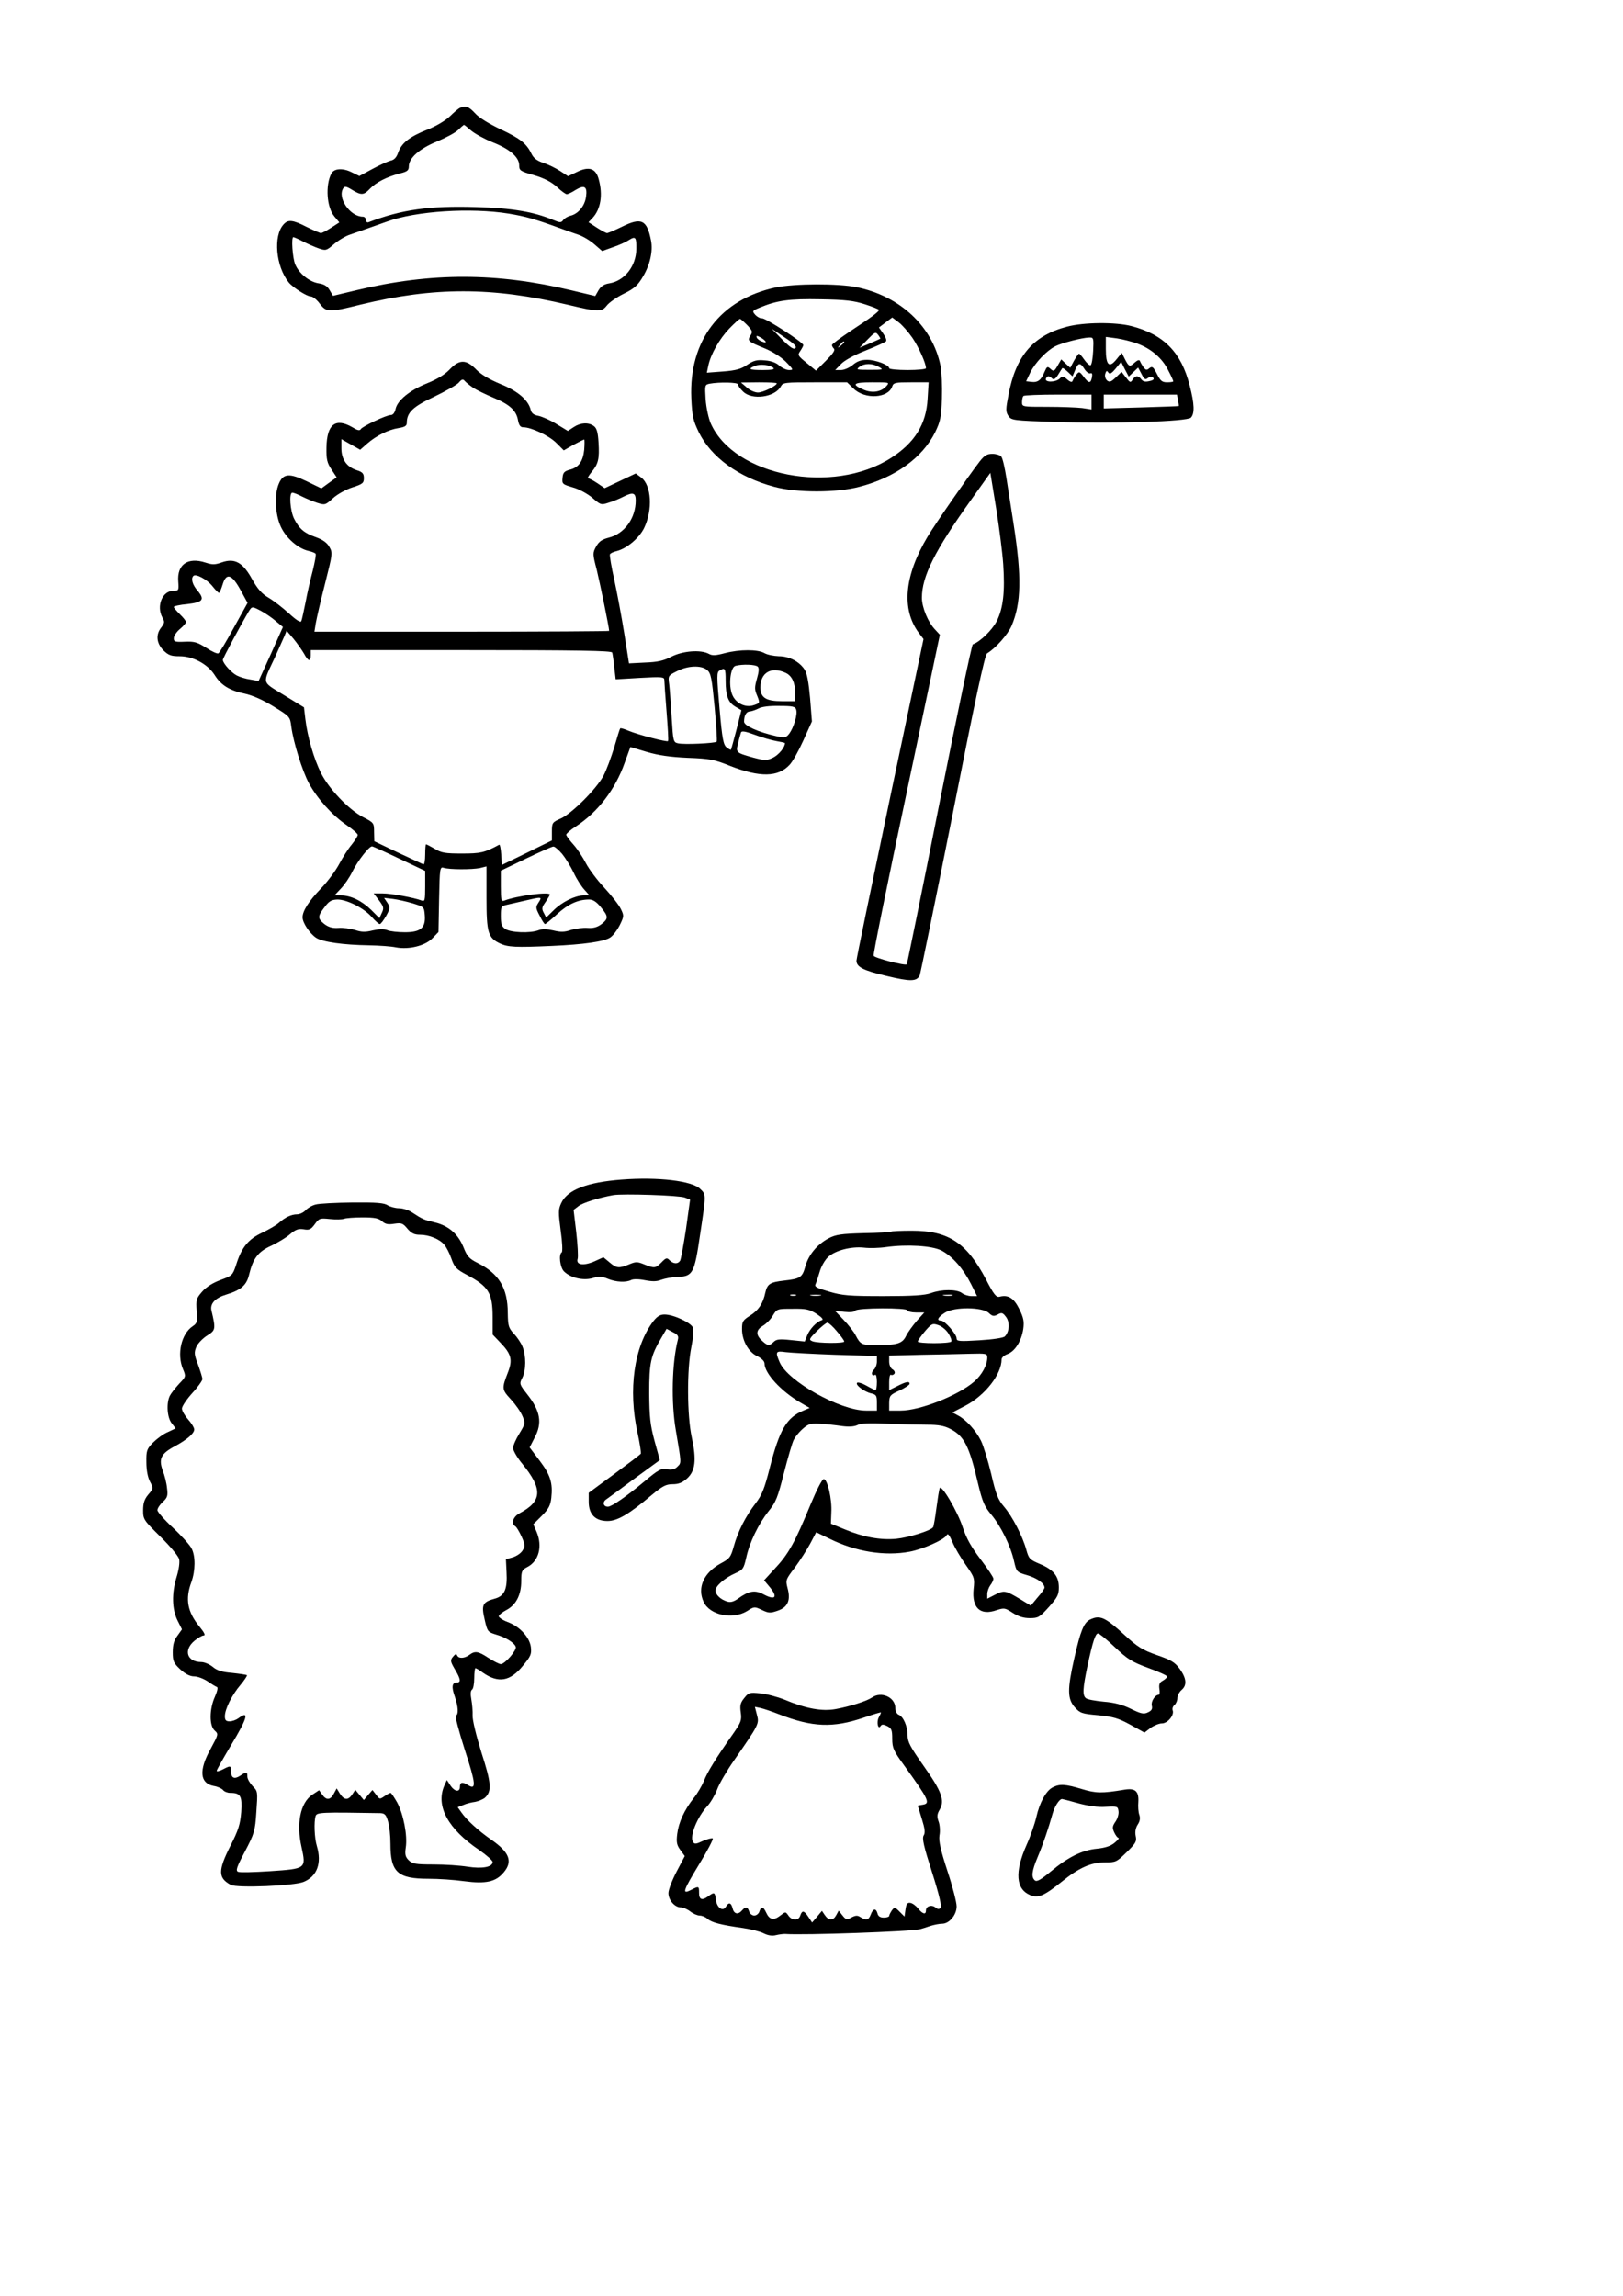
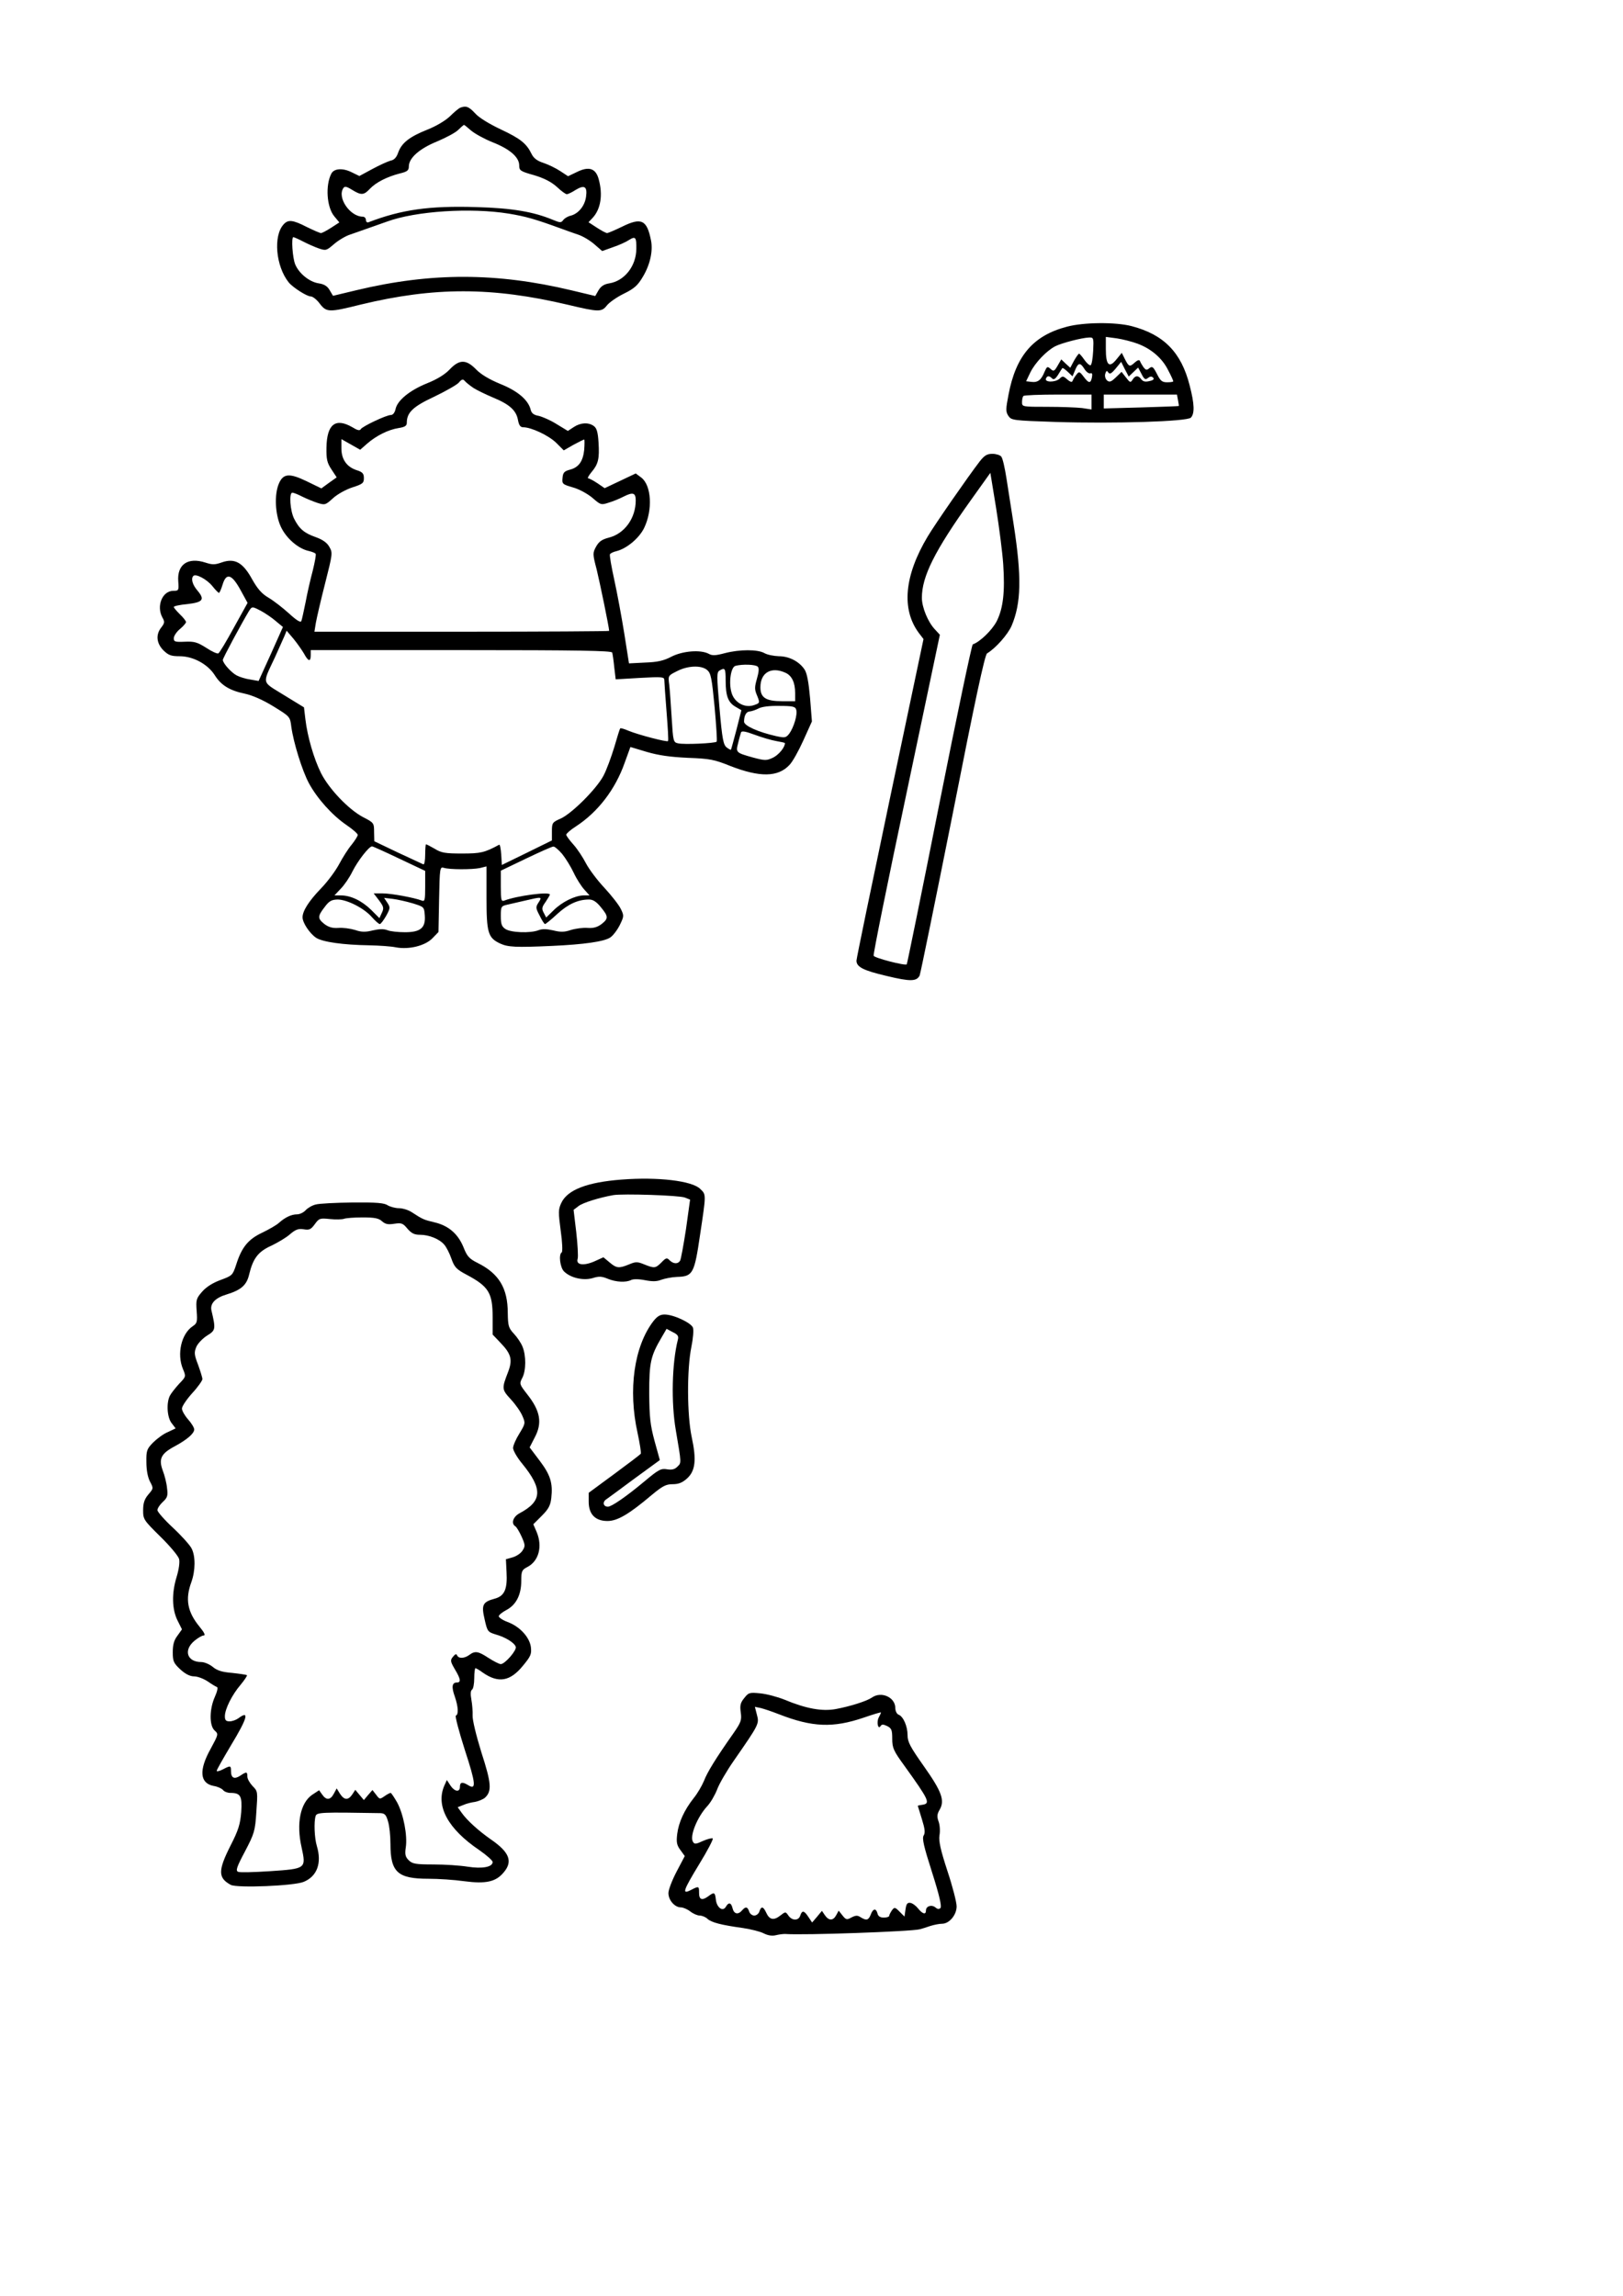
<svg xmlns="http://www.w3.org/2000/svg" version="1.0" width="210mm" height="297mm" viewBox="0 0 794 1123" preserveAspectRatio="xMidYMid meet">
  <g transform="translate(0,1123) scale(0.1,-0.1)" fill="#000000" stroke="none">
    <path d="M2251 10703 c-7 -3 -30 -22 -50 -42 -22 -21 -67 -48 -110 -65 -88 -35 -126 -65 -143 -112 -8 -24 -20 -37 -38 -40 -14 -4 -54 -22 -89 -41 l-63 -34 -39 19 c-43 21 -85 18 -98 -7 -30 -57 -23 -166 15 -210 l24 -29 -40 -26 c-22 -14 -44 -26 -50 -26 -6 0 -37 14 -70 30 -68 35 -91 37 -113 12 -51 -56 -38 -204 25 -283 20 -25 89 -69 108 -69 10 0 30 -16 44 -35 33 -43 44 -44 200 -5 360 87 643 87 1015 -1 151 -36 164 -36 190 -3 12 15 49 41 84 58 51 25 68 41 93 84 34 57 49 124 39 175 -20 102 -47 115 -142 68 -35 -17 -68 -31 -73 -31 -6 0 -28 12 -51 27 l-40 26 20 21 c40 43 51 113 30 189 -14 53 -47 65 -106 36 l-44 -21 -38 25 c-21 14 -58 32 -82 40 -31 10 -48 23 -58 43 -25 52 -55 76 -151 121 -57 27 -108 58 -126 79 -31 33 -44 38 -73 27z m54 -112 c18 -15 65 -41 105 -57 84 -33 130 -73 130 -113 0 -25 5 -29 73 -48 50 -15 84 -33 111 -57 21 -20 43 -36 49 -36 5 0 25 9 43 21 43 26 58 17 51 -33 -6 -45 -37 -83 -75 -93 -14 -3 -31 -13 -37 -22 -10 -13 -15 -13 -51 2 -94 39 -197 57 -374 62 -229 7 -365 -12 -527 -74 -7 -3 -13 2 -13 11 0 9 -7 16 -15 16 -62 0 -126 92 -96 139 7 11 15 10 44 -8 44 -27 57 -26 86 5 30 32 84 59 145 75 38 9 46 15 46 35 0 41 52 87 138 122 43 18 90 43 103 56 13 13 26 24 28 25 2 1 18 -12 36 -28z m184 -406 c84 -14 127 -26 261 -75 19 -7 55 -20 79 -28 24 -8 60 -30 80 -48 l37 -32 53 19 c30 10 65 26 78 35 32 20 37 14 36 -44 -1 -84 -58 -156 -132 -168 -26 -4 -41 -14 -53 -34 l-16 -28 -117 28 c-365 87 -685 88 -1049 1 l-117 -28 -16 27 c-11 20 -27 30 -54 34 -46 7 -97 49 -115 93 -13 31 -20 133 -9 133 3 0 24 -9 47 -21 23 -12 57 -27 77 -34 35 -12 38 -11 75 21 21 18 57 40 80 47 51 18 92 32 179 63 142 52 410 69 596 39z" />
-     <path d="M3795 9824 c-271 -58 -425 -260 -413 -541 4 -89 9 -110 36 -166 61 -124 196 -222 369 -268 110 -30 306 -30 418 0 175 46 307 141 370 267 25 52 30 72 33 165 2 58 -1 130 -7 161 -40 192 -197 339 -409 383 -93 19 -303 18 -397 -1z m438 -83 c37 -12 67 -24 67 -27 0 -9 -41 -39 -140 -104 -49 -33 -90 -63 -90 -68 0 -4 4 -12 10 -18 7 -7 -7 -26 -39 -58 l-49 -49 -46 38 c-43 35 -45 38 -31 58 8 12 15 25 15 29 0 13 -184 132 -202 131 -9 -1 -24 7 -33 17 -16 18 -15 20 21 35 86 36 146 44 299 41 121 -2 163 -7 218 -25z m231 -164 c31 -46 66 -124 66 -148 0 -5 -40 -9 -90 -9 -49 0 -90 4 -90 9 0 16 -67 41 -108 41 -29 0 -49 -7 -70 -25 -17 -14 -42 -25 -58 -25 l-28 0 29 30 c16 17 65 44 119 65 50 20 95 40 100 45 5 5 -1 21 -13 38 l-21 30 33 25 32 24 32 -24 c17 -13 47 -47 67 -76z m-809 63 c26 -27 28 -33 16 -52 -16 -25 -13 -28 70 -62 39 -16 81 -43 104 -66 37 -38 38 -40 15 -40 -13 0 -34 10 -47 21 -14 14 -40 24 -70 26 -40 4 -55 0 -87 -21 -30 -21 -55 -28 -118 -33 l-80 -6 7 34 c12 57 55 132 103 182 25 26 49 47 52 47 4 0 19 -14 35 -30z m236 -113 c-8 -8 -25 3 -64 42 l-52 53 63 -42 c47 -31 61 -45 53 -53z m415 46 c-1 -1 -24 -11 -51 -23 l-50 -21 39 40 c36 37 40 39 52 23 7 -9 12 -18 10 -19z m-561 -13 c4 -6 -2 -7 -16 -1 -13 4 -25 14 -27 20 -3 10 0 10 16 2 12 -6 24 -16 27 -21z m385 -4 c0 -2 -8 -10 -17 -17 -16 -13 -17 -12 -4 4 13 16 21 21 21 13z m-346 -126 c7 -7 -11 -10 -52 -10 -66 0 -76 5 -39 20 25 11 76 5 91 -10z m516 5 c23 -13 21 -14 -45 -14 -64 0 -68 1 -51 14 25 19 63 19 96 0z m-690 -85 c0 -6 11 -22 25 -35 43 -44 157 -28 185 25 10 19 21 20 167 20 l157 0 32 -31 c56 -54 170 -47 189 11 6 18 15 20 92 20 l86 0 -5 -82 c-7 -123 -63 -214 -179 -288 -284 -183 -767 -90 -882 169 -11 26 -22 77 -25 118 -4 69 -4 71 19 76 49 9 139 7 139 -3z m190 5 c0 -12 -67 -45 -92 -45 -15 0 -40 11 -55 25 l-28 24 88 1 c48 0 87 -2 87 -5z m536 -14 c-25 -28 -68 -35 -109 -18 -64 27 -54 37 39 37 86 0 87 0 70 -19z" />
    <path d="M5220 9632 c-165 -43 -250 -142 -286 -332 -14 -72 -14 -84 -1 -104 15 -22 21 -23 231 -30 288 -9 643 2 662 21 19 20 18 66 -6 158 -41 162 -127 249 -285 290 -78 20 -232 19 -315 -3z m128 -119 c-2 -36 -7 -68 -13 -70 -5 -1 -19 11 -30 27 -11 16 -23 30 -26 30 -3 0 -14 -16 -25 -35 l-18 -34 -22 20 -22 21 -18 -31 c-16 -28 -20 -29 -35 -15 -15 13 -17 12 -29 -15 -16 -40 -33 -53 -64 -49 l-26 3 21 44 c24 48 79 105 121 127 31 16 131 42 166 43 22 1 23 -2 20 -66z m217 36 c67 -25 121 -71 150 -130 14 -26 25 -51 25 -54 0 -3 -13 -5 -30 -5 -25 0 -33 7 -50 41 -18 35 -23 39 -37 28 -13 -11 -17 -10 -29 5 -7 10 -15 24 -17 30 -3 7 -11 5 -24 -6 -26 -24 -30 -23 -49 14 l-16 32 -27 -33 c-35 -43 -51 -27 -51 52 l0 59 53 -7 c28 -4 75 -16 102 -26z m-20 -139 l23 22 17 -32 c13 -26 19 -29 31 -19 10 8 18 9 25 2 7 -7 2 -13 -17 -17 -20 -5 -31 -3 -40 8 -15 21 -30 20 -43 -1 -10 -16 -13 -15 -32 10 l-22 28 -28 -27 c-23 -22 -31 -25 -43 -15 -8 7 -12 21 -9 32 5 16 8 18 15 7 7 -10 15 -6 36 19 l27 33 18 -36 19 -36 23 22z m-239 14 c9 -14 22 -23 29 -20 8 3 10 -4 7 -20 -6 -31 -16 -30 -41 4 -20 26 -22 26 -36 8 -8 -10 -16 -24 -18 -30 -3 -7 -12 -4 -26 8 -19 17 -23 18 -38 3 -21 -18 -73 -18 -66 1 6 15 16 15 30 1 8 -8 16 -3 29 17 10 16 19 31 21 33 2 3 14 -6 27 -18 l23 -22 13 31 c15 37 25 38 46 4z m34 -160 l0 -37 -46 7 c-26 3 -102 6 -170 6 -123 0 -124 0 -124 23 0 13 3 27 7 30 3 4 80 7 170 7 l163 0 0 -36z m423 9 c3 -16 5 -29 4 -29 -1 -1 -84 -4 -184 -7 l-183 -5 0 34 0 34 179 0 179 0 5 -27z" />
    <path d="M2199 9422 c-23 -24 -62 -48 -110 -67 -84 -34 -145 -83 -154 -126 -4 -18 -13 -29 -23 -29 -22 0 -138 -55 -147 -69 -5 -9 -17 -6 -41 9 -83 48 -125 15 -127 -99 -1 -58 3 -75 25 -108 l25 -38 -38 -27 -37 -27 -72 35 c-85 41 -115 38 -136 -12 -23 -54 -18 -151 10 -211 26 -56 85 -107 136 -118 17 -4 32 -10 34 -14 3 -4 -4 -41 -14 -82 -11 -41 -27 -110 -35 -154 -9 -44 -18 -86 -21 -93 -3 -9 -23 3 -60 37 -31 28 -76 63 -100 77 -33 19 -54 43 -81 91 -45 82 -85 104 -148 82 -34 -12 -46 -12 -80 -1 -86 28 -140 -9 -133 -93 3 -43 2 -45 -24 -45 -54 0 -84 -74 -54 -130 12 -21 12 -27 -5 -49 -28 -35 -24 -77 10 -112 25 -24 37 -29 80 -29 66 0 137 -39 171 -92 31 -50 74 -76 147 -91 37 -8 88 -30 140 -62 81 -50 82 -50 88 -100 11 -79 53 -214 86 -276 40 -74 113 -156 183 -204 31 -21 56 -43 56 -49 0 -6 -14 -28 -30 -48 -17 -20 -44 -63 -61 -95 -17 -32 -56 -85 -88 -118 -60 -62 -91 -111 -91 -142 0 -27 35 -79 66 -100 32 -21 133 -35 259 -37 50 -1 109 -5 132 -10 64 -12 144 8 179 45 l29 30 3 160 c3 153 4 160 23 154 28 -9 138 -9 177 -1 l32 8 0 -152 c0 -172 7 -197 66 -225 39 -18 76 -20 254 -12 155 7 255 21 285 41 14 9 35 37 47 61 21 43 21 46 5 79 -9 19 -45 65 -80 103 -35 37 -76 92 -91 121 -15 29 -42 70 -61 91 -19 21 -35 43 -35 48 0 5 21 24 48 41 107 70 192 180 238 311 l28 77 80 -24 c58 -17 115 -25 201 -29 107 -4 129 -8 208 -40 144 -56 233 -55 289 5 15 15 45 69 68 120 l42 93 -9 114 c-7 78 -15 122 -27 140 -26 39 -75 65 -126 65 -25 1 -56 7 -70 15 -33 19 -121 19 -194 0 -45 -12 -62 -13 -79 -3 -40 21 -127 14 -182 -14 -38 -20 -69 -27 -129 -29 l-79 -4 -23 146 c-13 81 -35 199 -49 263 -14 64 -24 120 -21 125 3 5 18 12 32 15 51 13 111 64 135 113 43 89 36 209 -14 247 l-27 20 -76 -36 -76 -36 -35 24 c-20 13 -40 24 -45 24 -6 0 2 14 16 31 33 39 39 65 34 145 -3 50 -9 70 -23 80 -26 19 -65 17 -98 -5 l-29 -19 -56 34 c-30 19 -70 36 -88 40 -23 4 -34 13 -38 30 -12 48 -64 92 -149 126 -53 22 -94 46 -118 71 -49 50 -82 50 -130 -1z m116 -89 c17 -11 60 -32 98 -48 80 -33 113 -63 121 -110 5 -26 12 -35 26 -35 39 0 124 -40 161 -76 l37 -37 47 27 c26 14 50 26 53 26 2 0 2 -23 0 -50 -6 -57 -27 -87 -72 -98 -25 -7 -32 -14 -34 -39 -3 -30 -1 -32 50 -47 30 -8 72 -31 96 -51 40 -35 43 -36 79 -24 21 6 55 20 76 31 44 22 57 17 57 -20 0 -87 -55 -163 -132 -182 -34 -9 -48 -19 -62 -44 -17 -31 -17 -36 3 -112 16 -66 61 -284 61 -300 0 -2 -324 -4 -721 -4 l-721 0 7 43 c4 23 24 110 45 192 37 146 38 151 21 180 -11 20 -32 35 -65 47 -58 20 -82 41 -107 90 -20 39 -26 128 -9 128 6 0 27 -8 48 -19 20 -10 54 -24 75 -31 36 -11 39 -11 76 23 22 20 64 43 95 53 50 16 56 21 56 45 0 22 -6 30 -35 39 -49 16 -75 53 -75 107 l0 45 46 -26 46 -26 34 30 c45 39 103 68 153 76 32 5 41 11 41 26 0 50 30 79 133 127 56 27 111 58 121 69 15 18 21 19 30 8 6 -7 25 -22 41 -33z m-1277 -969 c15 -19 30 -34 33 -34 3 0 11 18 18 41 18 59 45 51 88 -28 l34 -62 -67 -121 c-36 -66 -70 -123 -76 -126 -5 -3 -32 9 -59 27 -44 28 -59 32 -105 30 -48 -2 -54 0 -54 17 0 11 14 32 30 45 17 14 30 30 30 34 0 5 -13 22 -30 38 -16 16 -30 32 -30 36 0 4 30 11 66 14 77 9 87 22 50 66 -25 29 -33 59 -20 72 12 12 66 -17 92 -49z m240 -123 c20 -11 53 -33 71 -49 l35 -29 -59 -132 -60 -132 -40 7 c-22 3 -52 12 -67 20 -27 14 -68 60 -68 76 0 9 92 179 126 236 17 27 16 27 62 3z m209 -208 c21 -39 33 -42 33 -8 l0 25 735 0 c580 0 736 -3 740 -12 2 -7 7 -40 10 -72 l7 -59 119 7 c109 6 119 5 119 -11 0 -9 5 -80 11 -156 6 -76 10 -140 7 -142 -5 -6 -146 31 -192 50 -21 9 -40 15 -42 12 -2 -2 -15 -43 -29 -92 -15 -49 -38 -112 -53 -140 -34 -64 -154 -184 -209 -209 -41 -18 -43 -21 -43 -63 l0 -44 -122 -60 -123 -60 -3 51 c-2 28 -6 50 -10 48 -72 -39 -91 -43 -182 -43 -81 0 -101 3 -133 23 -21 12 -40 22 -43 22 -2 0 -4 -23 -4 -51 0 -28 -4 -49 -9 -47 -5 2 -61 28 -125 58 l-115 55 -1 45 c0 44 -1 46 -54 73 -70 37 -165 136 -205 214 -36 72 -67 180 -77 264 l-7 59 -98 60 c-111 69 -107 50 -44 185 20 44 41 91 47 105 l10 25 34 -40 c18 -22 41 -55 51 -72z m2220 -64 c7 -7 6 -24 -4 -59 -12 -42 -12 -53 1 -83 14 -35 14 -36 -15 -46 -45 -16 -96 12 -110 60 -15 49 -4 126 19 132 34 9 98 7 109 -4z m-248 -16 c19 -16 23 -37 37 -182 8 -89 13 -166 10 -169 -9 -8 -161 -15 -189 -8 -23 5 -24 10 -31 123 -4 65 -9 138 -12 163 -6 45 -6 45 38 67 52 27 118 30 147 6z m91 -52 c0 -75 12 -107 48 -128 l29 -17 -24 -95 c-14 -53 -26 -97 -27 -98 -1 -2 -11 3 -21 11 -16 12 -22 40 -35 191 -14 159 -14 177 0 185 27 16 30 11 30 -49z m293 38 c31 -14 47 -48 47 -99 l0 -40 -63 0 c-80 0 -107 17 -107 68 0 72 53 103 123 71z m52 -180 c8 -23 -12 -88 -34 -118 -16 -20 -21 -21 -63 -12 -89 20 -158 51 -158 71 0 30 11 50 29 50 9 1 27 7 41 14 15 9 54 14 102 13 65 0 79 -3 83 -18z m-97 -154 c23 -4 42 -8 42 -10 0 -21 -30 -57 -58 -71 -32 -15 -39 -15 -96 0 -86 24 -87 25 -75 71 5 22 12 45 14 52 3 9 21 6 67 -11 35 -13 82 -27 106 -31z m-1845 -575 l127 -60 0 -76 c0 -68 -2 -75 -17 -69 -36 14 -149 35 -192 35 l-43 0 26 -34 c23 -31 25 -38 14 -61 l-12 -26 -40 40 c-46 45 -100 71 -148 71 l-32 0 31 33 c17 17 43 55 57 84 26 52 81 123 96 123 4 0 64 -27 133 -60z m797 23 c17 -21 43 -63 57 -93 14 -30 38 -67 52 -82 l25 -28 -30 0 c-42 -1 -105 -32 -146 -73 l-36 -35 -12 23 c-11 20 -9 28 9 53 11 17 21 33 21 36 0 16 -163 -6 -222 -29 -16 -6 -18 1 -18 70 l0 76 123 59 c67 32 127 59 134 59 6 1 26 -16 43 -36z m-730 -242 c54 -17 55 -17 58 -58 5 -62 -21 -83 -97 -83 -33 0 -72 4 -86 10 -18 7 -40 6 -71 -1 -36 -9 -55 -9 -87 2 -23 7 -60 12 -82 10 -29 -2 -48 4 -68 19 -34 27 -34 38 1 83 22 30 34 36 63 37 46 0 130 -42 168 -86 17 -19 34 -34 39 -34 5 0 18 18 31 40 20 37 21 41 6 64 l-16 24 43 -5 c24 -3 68 -13 98 -22z m615 5 c-15 -23 -15 -27 5 -65 11 -23 23 -41 26 -41 4 0 31 22 61 50 53 48 101 70 155 70 19 0 36 -11 57 -37 38 -46 38 -56 4 -83 -20 -15 -39 -21 -68 -19 -22 2 -59 -3 -82 -10 -32 -11 -51 -11 -87 -2 -31 7 -53 8 -71 1 -41 -16 -137 -12 -163 6 -18 12 -22 25 -22 63 0 46 1 49 33 56 17 4 57 13 87 20 81 19 83 19 65 -9z" />
    <path d="M4793 8973 c-57 -74 -220 -309 -255 -368 -114 -191 -129 -355 -43 -471 l23 -30 -164 -778 c-90 -428 -164 -785 -164 -795 0 -31 33 -48 148 -75 116 -28 146 -27 161 2 4 9 77 366 162 792 108 549 157 778 168 784 43 26 101 92 120 135 47 111 50 238 10 496 -11 72 -27 172 -35 224 -8 52 -19 101 -26 108 -6 7 -25 13 -43 13 -27 0 -39 -8 -62 -37z m115 -503 c9 -135 0 -215 -32 -279 -23 -44 -82 -101 -117 -113 -5 -2 -79 -354 -164 -782 -85 -429 -157 -781 -159 -783 -7 -8 -158 31 -162 42 -3 6 69 362 160 791 l164 779 -23 25 c-35 36 -65 109 -65 156 0 104 62 229 240 478 l95 133 28 -171 c15 -94 31 -218 35 -276z" />
    <path d="M3040 5460 c-168 -13 -264 -50 -294 -114 -15 -32 -15 -45 -3 -136 8 -55 10 -103 5 -106 -16 -10 -8 -74 11 -93 32 -32 94 -46 140 -33 31 10 45 9 74 -3 41 -17 90 -19 115 -6 10 5 37 5 67 -1 36 -7 58 -7 80 2 17 6 51 13 77 14 78 2 85 16 113 207 30 200 30 195 1 223 -39 40 -207 60 -386 46z m311 -88 l25 -10 -20 -144 c-12 -78 -25 -149 -29 -155 -11 -17 -32 -16 -51 2 -13 14 -18 13 -40 -10 -29 -29 -34 -30 -84 -10 -34 14 -42 14 -75 0 -49 -20 -61 -19 -95 10 l-30 25 -44 -20 c-53 -23 -92 -18 -82 13 3 11 0 69 -7 130 l-13 109 25 19 c21 16 101 41 169 53 47 8 325 -1 351 -12z" />
    <path d="M1544 5338 c-17 -4 -39 -17 -49 -28 -10 -11 -29 -20 -42 -20 -28 0 -59 -15 -89 -42 -12 -11 -49 -32 -82 -48 -68 -32 -100 -71 -127 -157 -17 -51 -19 -53 -76 -74 -38 -14 -70 -34 -90 -57 -29 -33 -31 -40 -27 -95 4 -53 2 -60 -19 -74 -56 -37 -79 -136 -48 -210 15 -36 15 -37 -19 -72 -18 -20 -39 -46 -45 -58 -18 -35 -14 -107 9 -135 l19 -25 -38 -18 c-22 -9 -54 -33 -73 -52 -30 -31 -33 -39 -32 -96 0 -39 7 -74 18 -95 17 -32 17 -33 -9 -63 -19 -23 -25 -42 -25 -77 0 -44 3 -48 85 -129 46 -45 87 -94 91 -109 4 -15 -1 -51 -12 -87 -25 -81 -23 -160 5 -215 l21 -42 -22 -31 c-17 -22 -23 -44 -23 -81 0 -44 4 -53 37 -84 25 -23 48 -34 67 -34 17 0 46 -11 66 -24 20 -14 40 -26 46 -28 6 -2 2 -21 -10 -48 -27 -60 -28 -141 -1 -165 19 -17 19 -18 -20 -90 -58 -104 -53 -168 15 -181 19 -3 39 -12 46 -20 6 -8 22 -14 35 -14 51 0 59 -15 54 -93 -5 -60 -13 -88 -53 -166 -61 -121 -61 -157 2 -191 31 -16 310 -5 357 15 65 27 89 91 64 175 -12 39 -15 119 -6 147 6 18 27 19 317 14 21 -1 28 -8 37 -40 7 -21 12 -71 12 -110 0 -139 35 -171 186 -171 48 0 126 -5 175 -12 106 -14 155 -3 193 43 46 54 28 99 -62 161 -59 41 -117 93 -143 130 l-20 28 28 11 c15 7 41 13 57 15 16 3 38 12 48 20 35 32 32 71 -17 222 -26 84 -44 159 -43 180 1 20 -2 56 -6 78 -5 27 -4 44 3 49 6 3 11 28 11 56 0 27 3 49 6 49 3 0 19 -9 35 -21 77 -54 135 -44 198 34 38 46 42 56 38 91 -7 48 -54 100 -114 122 -24 9 -43 22 -43 28 0 6 17 20 38 31 47 25 72 74 72 142 0 48 3 54 30 68 56 29 75 101 45 172 l-16 37 42 42 c33 33 42 51 46 87 8 72 -4 112 -57 182 l-49 65 24 47 c39 72 29 131 -36 213 -38 49 -39 51 -24 80 19 36 19 110 1 153 -7 18 -26 46 -42 63 -26 28 -29 38 -30 101 0 122 -43 193 -147 245 -42 21 -52 32 -70 78 -27 65 -73 105 -142 121 -51 12 -58 15 -110 49 -16 11 -45 20 -63 20 -18 0 -43 7 -55 14 -17 12 -56 15 -172 14 -82 -1 -164 -5 -181 -10z m325 -82 c16 -14 29 -17 60 -12 35 5 42 3 64 -24 20 -23 34 -30 62 -30 43 0 94 -20 118 -48 10 -11 26 -42 35 -68 15 -43 25 -53 74 -79 109 -58 128 -89 128 -209 l0 -84 40 -42 c51 -53 58 -82 36 -140 -32 -83 -32 -86 14 -136 23 -25 48 -61 56 -81 15 -34 14 -37 -15 -85 -17 -27 -31 -59 -31 -71 0 -12 20 -47 45 -77 101 -124 98 -183 -13 -242 -32 -17 -43 -50 -21 -64 6 -3 20 -27 31 -51 18 -41 18 -46 4 -68 -9 -14 -31 -28 -49 -33 l-32 -9 3 -62 c5 -85 -10 -118 -58 -131 -59 -16 -66 -30 -49 -102 13 -59 16 -61 54 -73 47 -13 91 -40 98 -60 7 -16 -53 -85 -73 -85 -8 0 -35 14 -60 30 -50 33 -66 36 -94 15 -24 -18 -53 -19 -60 -2 -3 8 -9 7 -20 -7 -14 -17 -13 -23 9 -61 29 -48 31 -65 10 -65 -24 0 -27 -22 -10 -69 17 -50 19 -88 5 -93 -5 -1 15 -77 44 -168 54 -165 57 -198 16 -172 -28 17 -40 15 -40 -8 0 -28 -26 -25 -47 7 l-17 26 -13 -29 c-42 -99 19 -211 172 -314 36 -25 65 -51 65 -58 0 -25 -51 -34 -122 -23 -37 6 -112 11 -167 11 -89 0 -104 3 -122 21 -16 16 -19 28 -14 62 9 58 -11 162 -42 220 -15 26 -29 47 -32 47 -4 0 -17 -7 -30 -16 -23 -16 -24 -16 -41 7 l-18 23 -21 -24 -21 -25 -21 25 -21 25 -15 -23 c-20 -29 -39 -28 -60 4 l-16 26 -14 -26 c-17 -32 -37 -33 -57 -4 l-15 21 -35 -23 c-57 -40 -77 -140 -51 -255 23 -106 23 -106 -155 -118 -77 -5 -147 -7 -155 -3 -13 5 -8 22 33 99 46 88 50 100 56 194 7 99 7 101 -18 126 -14 15 -26 35 -26 47 0 24 -4 25 -35 4 -29 -19 -45 -11 -45 22 0 28 -2 29 -40 9 -17 -9 -30 -11 -30 -7 0 5 32 61 70 125 80 132 92 174 36 132 -11 -8 -30 -15 -43 -15 -18 0 -23 6 -23 25 0 35 35 105 77 154 19 23 33 44 31 47 -3 2 -36 7 -73 11 -50 4 -74 12 -95 30 -15 12 -40 23 -55 23 -70 0 -89 58 -34 104 17 14 37 26 45 26 10 0 4 14 -20 43 -59 72 -71 134 -40 218 20 56 21 127 1 165 -8 16 -49 62 -91 101 -42 39 -76 78 -76 86 0 9 12 27 26 40 23 21 26 31 21 68 -2 24 -12 63 -21 86 -21 57 -8 83 58 118 61 33 96 63 96 83 0 8 -13 30 -30 49 -16 18 -30 42 -30 53 0 11 23 45 50 75 28 30 50 62 50 69 0 8 -10 39 -21 70 -19 49 -20 60 -9 87 7 17 31 42 53 56 42 26 43 31 21 124 -7 33 20 61 74 77 72 22 99 46 111 99 19 78 44 111 109 140 31 15 72 39 91 56 27 23 41 28 66 24 28 -5 36 -1 55 25 21 29 25 30 74 25 28 -3 59 -2 68 1 10 4 51 7 92 7 58 0 79 -4 95 -19z" />
-     <path d="M4359 5205 c-3 -2 -63 -6 -134 -7 -110 -3 -136 -7 -171 -25 -56 -30 -98 -80 -114 -137 -15 -55 -25 -61 -104 -70 -69 -8 -82 -16 -92 -59 -11 -53 -33 -86 -74 -112 -36 -23 -40 -29 -40 -66 0 -56 31 -113 75 -133 20 -10 35 -24 35 -35 0 -48 80 -136 178 -193 l43 -25 -31 -13 c-82 -34 -117 -94 -164 -279 -26 -103 -39 -135 -70 -175 -49 -64 -86 -137 -106 -209 -15 -54 -20 -61 -65 -85 -82 -45 -115 -118 -83 -187 29 -65 141 -89 212 -46 36 23 37 23 73 6 33 -16 42 -16 77 -4 50 17 65 51 49 110 -10 40 -10 42 36 102 25 34 59 87 75 117 l29 55 66 -32 c127 -63 270 -86 391 -63 65 12 168 58 180 79 7 13 13 6 30 -33 11 -27 41 -77 65 -111 42 -60 44 -64 38 -118 -9 -93 33 -131 113 -103 37 12 41 11 78 -13 28 -18 53 -26 84 -26 41 0 48 4 93 54 42 47 49 60 49 96 0 55 -26 87 -93 115 -50 21 -54 26 -66 69 -18 66 -68 163 -109 211 -30 35 -40 61 -63 161 -16 66 -38 138 -50 162 -25 50 -73 103 -112 123 l-28 15 62 32 c97 50 179 154 179 228 0 8 13 20 30 26 36 14 67 63 76 122 5 36 2 54 -19 97 -27 55 -55 72 -97 61 -16 -4 -28 10 -67 86 -94 178 -183 237 -362 237 -54 0 -100 -2 -102 -5z m247 -92 c53 -28 106 -88 144 -163 l30 -60 -27 0 c-16 0 -37 7 -47 15 -25 19 -99 19 -151 0 -30 -11 -90 -15 -233 -15 -168 0 -202 3 -266 22 -61 18 -73 24 -66 37 4 9 13 36 20 60 7 25 25 57 41 72 35 33 114 53 177 46 26 -3 74 -2 107 3 101 14 224 7 271 -17z m-713 -220 c-7 -2 -19 -2 -25 0 -7 3 -2 5 12 5 14 0 19 -2 13 -5z m120 0 c-13 -2 -33 -2 -45 0 -13 2 -3 4 22 4 25 0 35 -2 23 -4z m645 0 c-10 -2 -28 -2 -40 0 -13 2 -5 4 17 4 22 1 32 -1 23 -4z m-663 -90 c27 -18 35 -28 25 -31 -25 -7 -58 -42 -71 -74 l-12 -30 -68 7 c-56 6 -71 4 -84 -9 -21 -20 -28 -20 -53 2 -35 30 -36 55 -1 76 17 10 40 33 50 51 20 33 21 33 97 33 67 1 82 -3 117 -25z m445 17 c0 -5 19 -10 41 -10 l41 0 -36 -40 c-20 -23 -44 -56 -53 -74 -18 -38 -43 -46 -148 -46 -69 0 -76 4 -99 48 -9 18 -36 52 -59 76 l-42 44 46 -5 c29 -3 49 -1 53 6 9 14 256 15 256 1z m397 -12 c18 -17 25 -18 44 -8 19 11 25 9 40 -11 20 -25 18 -73 -5 -96 -6 -7 -57 -15 -124 -19 -99 -6 -112 -5 -112 9 0 21 -58 87 -76 87 -24 0 -16 17 19 39 45 29 182 28 214 -1z m-743 -90 c20 -23 36 -45 36 -50 0 -10 -128 -9 -155 1 -19 8 -17 11 21 50 23 22 46 41 52 41 6 0 27 -19 46 -42z m546 -11 c11 -17 17 -34 14 -39 -7 -11 -164 -11 -164 0 0 5 16 27 35 50 33 38 37 40 66 30 17 -6 39 -24 49 -41z m-552 -104 l202 -6 0 -27 c0 -15 -7 -33 -15 -40 -15 -13 -11 -35 6 -25 5 4 9 -12 9 -34 0 -23 -3 -41 -6 -41 -4 0 -24 10 -45 22 -21 12 -42 18 -46 14 -10 -10 36 -45 70 -52 24 -6 27 -11 27 -45 l0 -39 -53 0 c-127 0 -384 144 -423 237 -22 51 -19 56 29 49 23 -3 133 -9 245 -13z m742 -13 c0 -37 -26 -85 -64 -118 -78 -68 -265 -142 -360 -142 l-56 0 0 38 c1 35 4 39 50 60 28 13 50 28 50 33 0 14 -17 11 -60 -11 l-40 -20 0 40 c0 23 4 39 9 35 5 -3 13 0 17 6 4 6 -1 16 -10 21 -9 5 -16 22 -16 38 l0 29 158 4 c86 1 194 4 240 5 76 2 82 1 82 -18z m-707 -336 c31 -4 56 -2 71 5 15 9 60 11 146 7 69 -3 157 -5 197 -5 53 0 82 -5 111 -20 69 -35 94 -84 137 -269 21 -87 31 -111 64 -150 47 -56 96 -155 112 -229 12 -52 13 -53 64 -68 48 -14 85 -40 85 -61 0 -5 -15 -27 -34 -48 l-33 -40 -49 30 c-75 45 -81 46 -125 24 l-39 -20 0 23 c0 13 7 32 15 43 8 10 15 25 15 32 0 7 -28 49 -63 95 -45 59 -69 102 -86 153 -25 79 -107 218 -114 194 -3 -8 -10 -52 -16 -98 -6 -46 -13 -87 -16 -92 -10 -17 -120 -51 -181 -57 -76 -7 -160 8 -251 46 l-68 28 2 54 c4 67 -19 164 -37 164 -8 0 -35 -53 -65 -125 -74 -180 -107 -241 -171 -309 l-56 -61 26 -31 c43 -51 30 -69 -28 -38 -43 23 -72 18 -126 -21 -21 -15 -37 -19 -52 -14 -32 9 -58 34 -58 54 0 22 46 62 96 84 38 17 42 22 54 74 16 76 60 167 110 230 36 44 45 68 75 186 19 74 40 147 48 163 16 30 53 67 77 76 15 7 79 3 163 -9z" />
    <path d="M3196 4767 c-94 -123 -124 -335 -77 -546 11 -51 18 -97 16 -102 -3 -4 -62 -49 -130 -99 l-125 -92 0 -44 c0 -61 32 -94 92 -94 49 0 106 34 216 127 53 44 70 53 102 53 29 0 48 7 71 28 41 37 47 91 23 202 -23 107 -24 331 -2 440 9 44 12 83 8 96 -10 24 -95 64 -139 64 -22 0 -36 -9 -55 -33z m120 -91 c-29 -115 -33 -308 -10 -441 28 -165 28 -160 8 -179 -12 -13 -27 -17 -51 -13 -29 5 -41 -1 -110 -59 -90 -75 -161 -124 -179 -124 -23 0 -28 23 -8 36 10 7 74 54 140 103 l122 89 -26 94 c-21 78 -25 116 -26 233 0 150 7 182 60 272 l25 43 30 -16 c25 -12 30 -20 25 -38z" />
-     <path d="M5333 3308 c-31 -15 -47 -56 -77 -188 -35 -154 -34 -200 2 -241 26 -29 35 -32 114 -39 73 -7 98 -14 157 -46 l70 -39 30 23 c17 12 42 22 55 22 29 0 62 41 53 64 -3 8 1 20 9 26 8 7 14 22 14 34 0 12 9 29 20 39 28 23 25 57 -8 103 -24 33 -42 44 -112 68 -71 25 -95 40 -159 99 -95 87 -120 98 -168 75z m121 -135 c62 -59 83 -72 164 -102 50 -18 92 -37 92 -42 0 -4 -9 -13 -21 -20 -16 -8 -20 -18 -17 -40 3 -16 1 -29 -3 -29 -18 0 -39 -33 -34 -53 4 -16 -1 -25 -19 -33 -20 -10 -34 -7 -83 17 -40 20 -81 31 -133 35 -41 4 -81 11 -87 17 -18 13 -16 48 7 157 26 121 39 160 52 160 6 0 43 -30 82 -67z" />
    <path d="M3641 2924 c-19 -23 -22 -37 -17 -71 5 -37 1 -48 -35 -100 -88 -125 -129 -192 -145 -234 -10 -24 -32 -62 -50 -84 -46 -58 -74 -119 -81 -176 -5 -41 -2 -55 16 -79 l21 -29 -40 -76 c-22 -42 -40 -89 -40 -105 0 -35 31 -70 61 -70 11 0 32 -9 46 -20 14 -11 35 -20 46 -20 11 0 29 -7 38 -16 20 -18 66 -30 174 -45 39 -6 84 -17 101 -26 20 -10 41 -14 60 -9 16 4 36 6 44 6 89 -7 622 12 660 23 8 2 31 9 51 16 19 6 45 11 58 11 35 0 71 43 71 85 0 20 -20 98 -45 173 -34 104 -43 146 -39 174 4 20 2 51 -4 67 -9 25 -8 37 5 59 26 45 10 89 -77 212 -67 95 -80 119 -80 152 0 44 -21 93 -45 101 -8 4 -15 18 -15 32 0 53 -69 84 -115 51 -27 -18 -107 -43 -177 -56 -66 -12 -145 2 -250 46 -35 14 -88 28 -119 31 -52 5 -57 4 -78 -23z m169 -79 c164 -64 265 -68 415 -17 47 16 85 28 85 25 0 -2 -5 -13 -11 -24 -12 -23 -3 -62 9 -42 6 9 13 9 32 0 22 -11 25 -20 25 -62 0 -45 6 -59 60 -133 120 -167 128 -184 88 -190 -13 -2 -23 -4 -23 -5 0 -1 9 -30 20 -65 15 -48 17 -67 9 -80 -9 -14 0 -53 41 -181 36 -113 48 -167 41 -174 -7 -7 -15 -6 -25 3 -19 15 -46 6 -46 -15 0 -22 -16 -18 -38 9 -10 13 -27 26 -38 28 -15 2 -20 -4 -24 -32 l-5 -35 -24 24 c-23 23 -25 23 -38 6 -7 -11 -13 -22 -13 -27 0 -4 -12 -8 -26 -8 -17 0 -28 6 -31 20 -7 27 -22 25 -33 -5 -11 -28 -21 -31 -50 -13 -15 10 -24 9 -44 -1 -23 -13 -27 -12 -44 9 l-19 24 -12 -22 c-15 -28 -36 -28 -55 -1 l-15 22 -24 -29 -24 -28 -18 27 c-21 32 -31 34 -40 7 -8 -26 -40 -26 -58 0 -14 20 -14 20 -41 -1 -31 -24 -52 -20 -68 16 -14 30 -24 32 -33 5 -3 -11 -15 -20 -25 -20 -10 0 -22 9 -25 20 -8 24 -18 25 -35 5 -19 -22 -39 -18 -46 10 -7 29 -19 32 -33 8 -15 -26 -45 -4 -49 36 -4 35 -8 37 -36 16 -31 -23 -46 -18 -46 15 0 35 -1 35 -40 15 -45 -23 -39 -5 41 127 40 65 69 121 66 125 -4 3 -25 -2 -48 -12 -34 -16 -42 -17 -49 -4 -17 27 21 121 70 174 16 17 37 53 48 81 10 28 48 93 83 143 122 176 124 179 112 223 l-10 39 29 -6 c16 -4 55 -17 88 -30z" />
-     <path d="M5150 2487 c-32 -16 -64 -74 -80 -145 -7 -31 -28 -93 -48 -137 -59 -133 -52 -216 18 -245 39 -16 68 -4 156 67 83 67 141 93 209 93 54 0 58 2 107 50 45 44 50 53 44 80 -4 20 0 39 10 55 11 16 13 32 8 47 -5 13 -7 41 -5 64 3 52 -15 68 -66 60 -113 -19 -142 -18 -211 3 -80 24 -107 26 -142 8z m126 -78 c49 -13 96 -20 134 -17 57 3 59 2 62 -22 2 -14 -5 -37 -15 -51 -15 -22 -16 -30 -6 -52 7 -15 16 -27 21 -27 5 0 -3 -11 -19 -24 -19 -16 -46 -25 -87 -29 -72 -7 -141 -41 -226 -112 -48 -40 -68 -51 -77 -43 -19 16 -15 46 13 113 27 64 54 143 73 212 10 36 33 73 47 73 2 0 38 -9 80 -21z" />
  </g>
</svg>